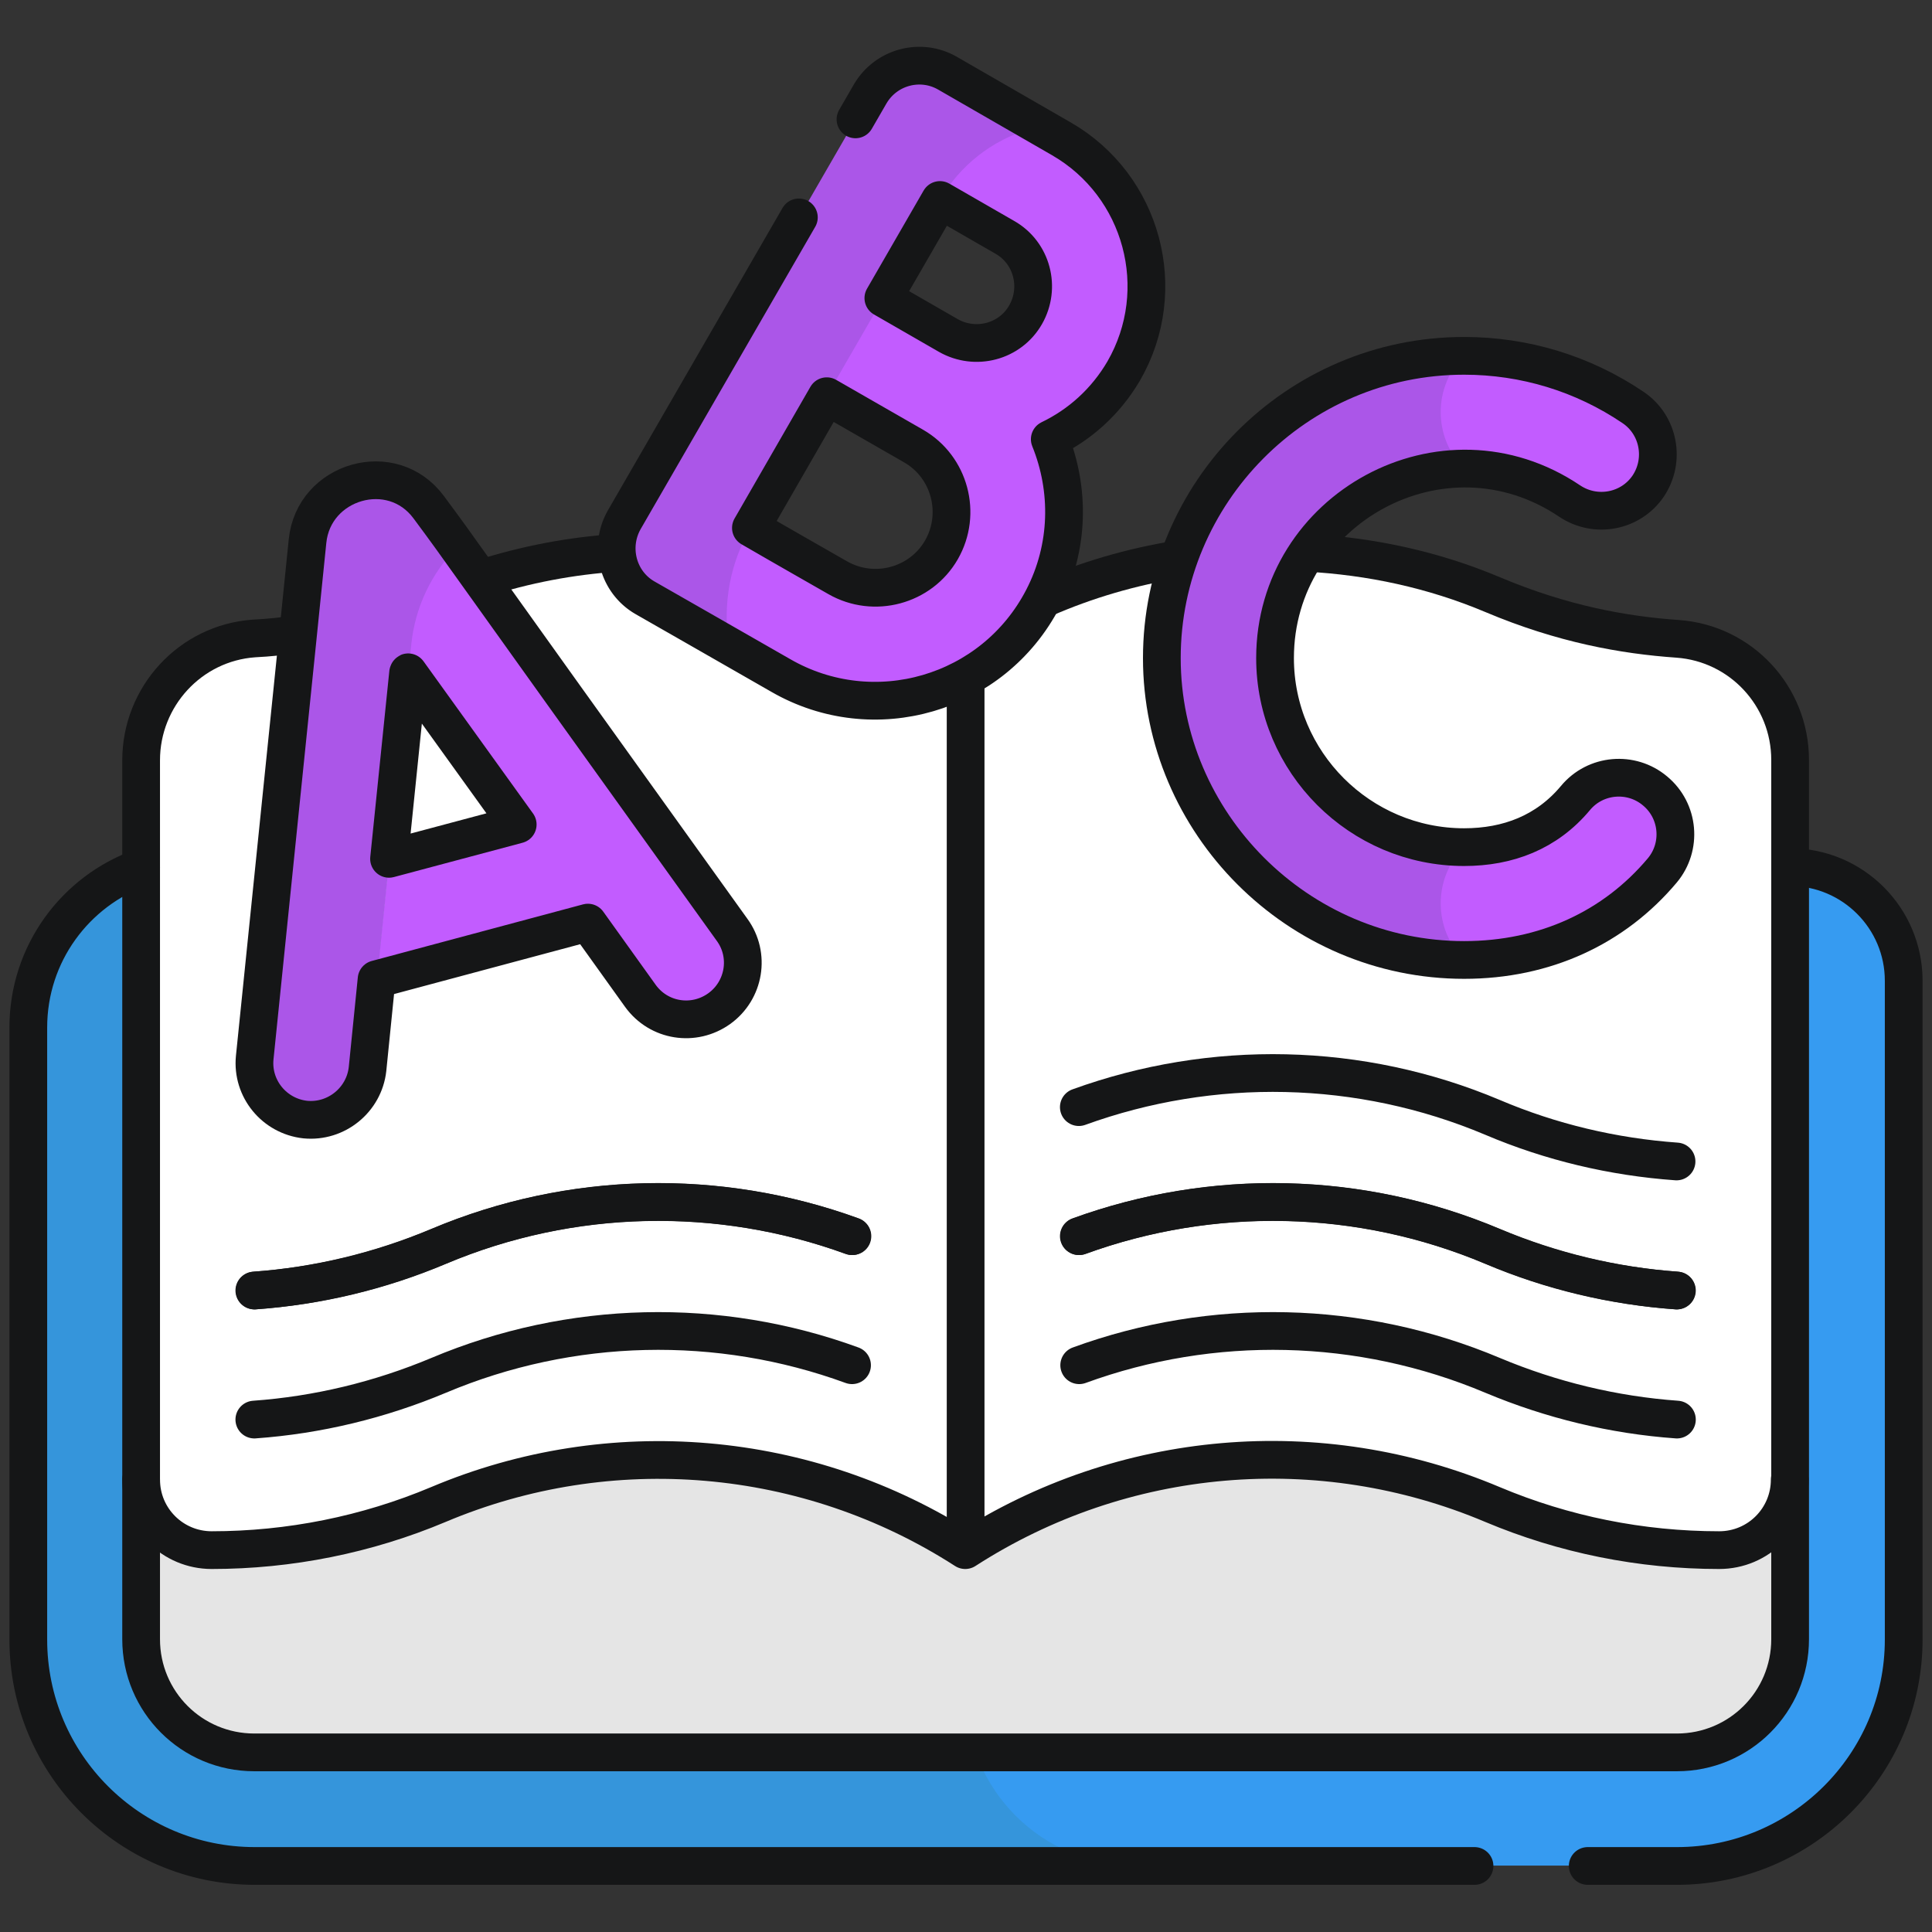
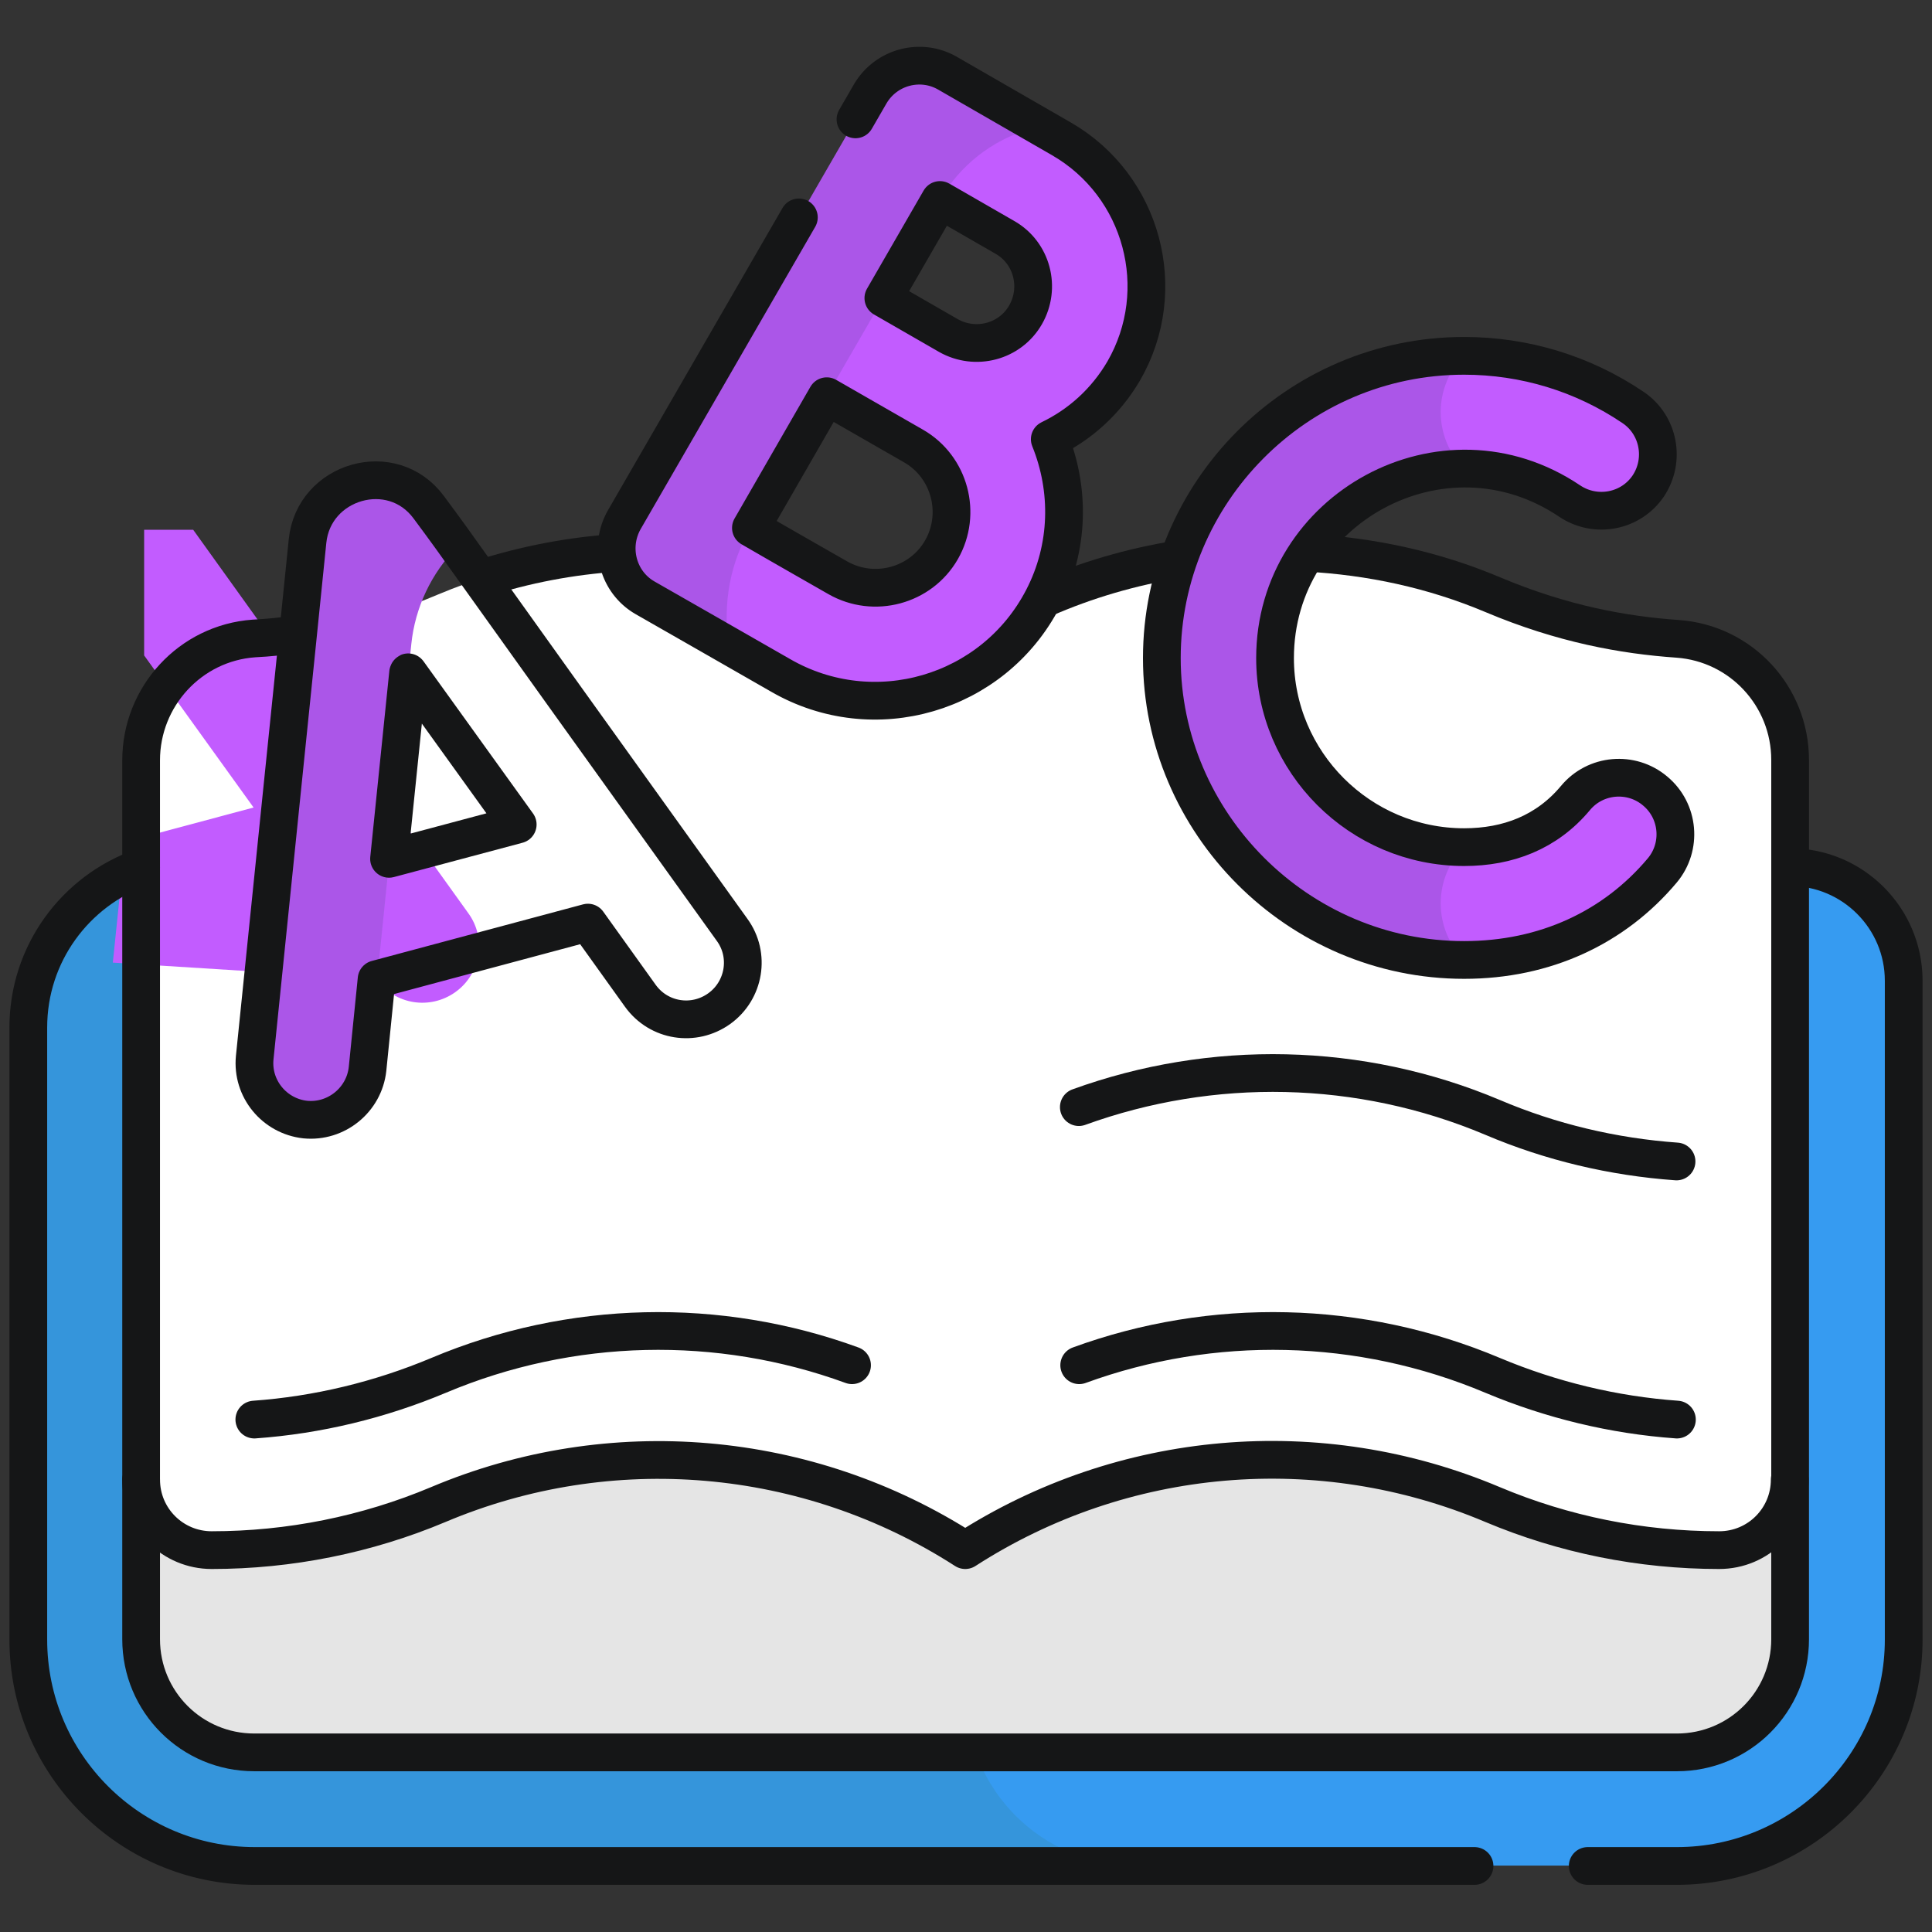
<svg xmlns="http://www.w3.org/2000/svg" id="_레이어_2" viewBox="0 0 512 512">
  <rect x="0" y="0" width="512" height="512" fill="#333333" stroke="none" />
  <defs>
    <style>.cls-1{fill:#c25cff;}.cls-2{fill:#fff;}.cls-3,.cls-4,.cls-5{stroke-linecap:round;}.cls-3,.cls-4,.cls-5,.cls-6,.cls-7{fill:none;}.cls-3,.cls-4,.cls-5,.cls-7{stroke:#151617;stroke-linejoin:round;stroke-width:10px;}.cls-8{fill:#70dcba;}.cls-9{fill:#369bf1;}.cls-4{stroke-dasharray:0 0 0 0 0 0 330 30 970 30 1000 0;}.cls-10{fill:#ab56e8;}.cls-11{fill:#3595db;}.cls-12{fill:#e5e5e5;}.cls-5{stroke-dasharray:0 0 0 0 0 0 635 30 1000 0 1000 0;}</style>
  </defs>
  <g id="svg9477">
    <path class="cls-11" d="m52.5,227.3c-24.9,0-45,20.1-45,45v162.2c0,33.1,26.9,60,60,60h233.3V227.3H52.5Z" />
    <path class="cls-9" d="m459.5,227.3h-158.5c-24.9,0-45,20.2-45,45v177.1c0,24.9,20.2,45,45,45h143.5c33.1,0,60-26.9,60-60v-162.1c0-24.9-20.1-45-45-45Z" />
    <path class="cls-12" d="m37.4,381.2v53.3c0,16.6,13.4,30,30,30h377c16.6,0,30-13.4,30-30v-53.3H37.4Z" />
    <path class="cls-2" d="m255.9,169.7c-24.5-15.8-52.4-23.6-81.6-23.6-19.6,0-39.3,3.5-58.1,11.4-16.5,7-32.1,10.5-48.9,11.7-16.9,1.2-29.9,15.4-29.9,32.3v190.5c0,10.4,8.4,18.7,18.7,18.7,20.6,0,41.1-4.1,60.1-12.1,45.5-19.2,97.8-14.8,139.6,12.1l53.7-168.1-53.6-72.9Z" />
    <path class="cls-2" d="m395.6,157.6c-18.7-7.9-38.5-11.4-58.2-11.4-29.2,0-56.9,7.7-81.5,23.6v241.1c41.7-26.9,94-31.4,139.7-12.1,19,8,39.4,12.1,60.1,12.1,10.4,0,18.7-8.4,18.7-18.7v-190.8c0-16.9-13-30.9-29.8-32.1-14.2-1-30.4-3.9-49-11.7Z" />
    <path class="cls-1" d="m281.3,36.9l-6-3.4h-26.2v19.5l17.2,9.9c7.2,4.1,9.6,13.3,5.5,20.5s-13.3,9.6-20.5,5.5l-17.2-9.9h-15v26l23,13.2c9.6,5.5,12.9,17.9,7.4,27.5s-17.9,12.9-27.5,7.4c-4.7-2.7-13.7-7.8-23-13.2h-27.4l21.5,31.2c5.6,3.2,10.9,6.3,13.8,7.9,23.9,13.8,54.6,5.6,68.4-18.3,8.1-14,8.6-30.3,2.9-44.2,7.9-3.8,14.8-9.9,19.6-18.1,12.4-21.5,5-49-16.5-61.5Z" />
    <path class="cls-10" d="m251.1,19.5c-7.1-4.1-16.3-1.7-20.5,5.5l-65.2,112.9c-4.1,7.2-1.7,16.3,5.5,20.5.2.1,10.1,5.8,22.2,12.7-1.6-11.7.5-22,5.8-31.2l50.2-86.9c5.2-9.1,13.7-15.8,23.8-18.8l2.5-.7-24.3-14Z" />
-     <path class="cls-1" d="m99.8,259.5l56-15,13.9,19.4c4.9,6.8,14.2,8.2,20.9,3.4,6.7-4.8,8.3-14.2,3.4-20.9l-72.9-101.6h-13v33.3l29,40.3-34,9.1-3.3,32Z" />
+     <path class="cls-1" d="m99.8,259.5c4.9,6.8,14.2,8.2,20.9,3.4,6.7-4.8,8.3-14.2,3.4-20.9l-72.9-101.6h-13v33.3l29,40.3-34,9.1-3.3,32Z" />
    <polygon class="cls-8" points="103.1 227.6 79.8 227.6 99.8 259.5 103.1 227.6" />
    <path class="cls-10" d="m113.7,134.4c-9.9-13-30.6-7-32.1,9l-14,136.9c-.8,8.2,5.2,15.6,13.4,16.5,8.2.8,15.6-5.2,16.5-13.4l11.5-112.7c1-9.7,5.3-18.8,12.2-25.8l-7.5-10.5Z" />
    <path class="cls-1" d="m416.1,132.7c6.9,4.6,16.2,2.8,20.8-4,4.6-6.9,2.8-16.2-4-20.8-13.3-9-28.8-13.7-44.8-13.7l-15,15,15,15c10,0,19.7,2.9,28,8.5Z" />
    <path class="cls-1" d="m438.7,209.5c-6.3-5.3-15.8-4.5-21.1,1.9-7.6,9.1-17.9,13-29.5,13l-15,15,15,15c21.5,0,39.8-8.6,52.5-23.7,5.3-6.4,4.5-15.9-1.9-21.2Z" />
    <path class="cls-10" d="m388,124.2c-4-4-6.2-9.4-6.2-15s2.2-11,6.2-15c-44.2,0-80.1,35.9-80.1,80.1s35.9,80.1,80.1,80.1c-4-4-6.2-9.4-6.2-15s2.2-11,6.2-15c-27.6,0-50.1-22.5-50.1-50.1s22.5-50.1,50.1-50.1Z" />
    <path class="cls-5" d="m37.4,229.9c-17.4,6.2-29.9,22.8-29.9,42.4v162.2c0,33.1,26.9,60,60,60h377-.1c33.1,0,60.1-26.9,60.1-60v-174.6c0-16.6-13.5-30.1-30.1-30.1" />
-     <line class="cls-7" x1="255.9" y1="180.6" x2="255.9" y2="410.8" />
-     <path class="cls-3" d="m67.4,342c16.8-1.2,33.3-5.2,48.8-11.7,35.1-14.8,74.3-15.6,109.6-2.7" />
-     <path class="cls-3" d="m225.9,327.6c-35.3-12.8-74.5-12.1-109.6,2.7-15.6,6.6-32,10.5-48.8,11.7" />
    <path class="cls-3" d="m67.4,376.2c16.8-1.2,33.3-5.2,48.8-11.7,35.1-14.8,74.3-15.6,109.6-2.7" />
-     <path class="cls-3" d="m444.4,342c-16.8-1.2-33.3-5.2-48.8-11.7-35.1-14.8-74.3-15.6-109.6-2.7" />
    <path class="cls-3" d="m285.9,293.4c35.3-12.8,74.5-12.1,109.6,2.7,15.5,6.6,32,10.5,48.8,11.7" />
-     <path class="cls-3" d="m285.9,327.6c35.3-12.8,74.5-12.1,109.6,2.7,15.5,6.6,32,10.5,48.8,11.7" />
    <path class="cls-3" d="m444.4,376.2c-16.8-1.2-33.3-5.2-48.8-11.7-35.1-14.8-74.3-15.6-109.6-2.7" />
    <path class="cls-3" d="m37.4,392.1c0,10.4,8.4,18.7,18.7,18.7,20.6,0,41.1-4.1,60.1-12.1,45.5-19.2,97.8-14.8,139.6,12.1,41.7-26.9,94-31.4,139.7-12.1,19,8,39.4,12.1,60.1,12.1,10.4,0,18.7-8.4,18.7-18.7" />
    <path class="cls-4" d="m170.9,158.4c.3.2,26.3,15,36,20.6,24.6,14.2,56.3,5.1,69.5-20.4,7-13.5,7.2-28.9,1.8-42.2,7.9-3.8,14.8-9.9,19.6-18.1,12.4-21.5,5-49.1-16.5-61.5l-30.2-17.4c-7.1-4.1-16.3-1.7-20.5,5.5l-65.2,112.9c-4.1,7.3-1.6,16.5,5.5,20.6Zm78.2-105.4l17.2,9.9c7.2,4.1,9.6,13.3,5.5,20.5s-13.3,9.6-20.5,5.5l-17.2-9.9,15-26Zm-30,52l23,13.2c9.6,5.5,12.9,17.9,7.4,27.5s-17.9,12.9-27.5,7.4c-4.7-2.7-13.7-7.8-23-13.2l20.1-34.9Z" />
    <path class="cls-7" d="m80.9,296.7c8.2.8,15.6-5.2,16.5-13.4l2.4-23.8,56-15,13.9,19.4c4.9,6.8,14.2,8.2,20.9,3.4,6.7-4.8,8.3-14.2,3.4-20.9-78.5-109.3-70.1-98.1-80.4-112-9.7-13.1-30.5-7-32.1,9-1.9,19-12.3,119.9-14,136.9-.8,8.2,5.2,15.5,13.4,16.4Zm22.2-69.1c6.6-64.3,4.7-46.1,5.1-49.4l29,40.3-34.1,9.1Z" />
    <path class="cls-7" d="m388,254.4c21.5,0,39.8-8.6,52.5-23.7,5.3-6.3,4.5-15.8-1.9-21.1-6.3-5.3-15.8-4.5-21.1,1.9-7.6,9.1-17.9,13-29.5,13-27.6,0-50.1-22.5-50.1-50.1,0-39.6,44.6-64.2,78.1-41.6,6.9,4.6,16.2,2.8,20.8-4,4.6-6.9,2.8-16.2-4-20.8-13.3-9-28.8-13.7-44.8-13.7-44.5,0-80.1,36.4-80.1,80.1s36,80,80.1,80Z" />
    <path class="cls-7" d="m79,168c-3.8.6-7.7,1-11.7,1.2-16.9,1.2-29.9,15.4-29.9,32.3v232.9c0,16.6,13.4,30,30,30h377c16.6,0,30-13.4,30-30v-233c0-16.9-13-30.9-29.8-32.1-14.3-1-30.5-3.9-49-11.7-15.9-6.7-32.5-10.2-49.2-11.1" />
    <path class="cls-7" d="m163.5,146.5c-12.2.8-24.3,3.1-36.1,6.9" />
    <path class="cls-7" d="m312.3,148.2c-12.4,2-24.4,5.5-35.8,10.5" />
    <rect class="cls-6" width="512" height="512" />
  </g>
</svg>